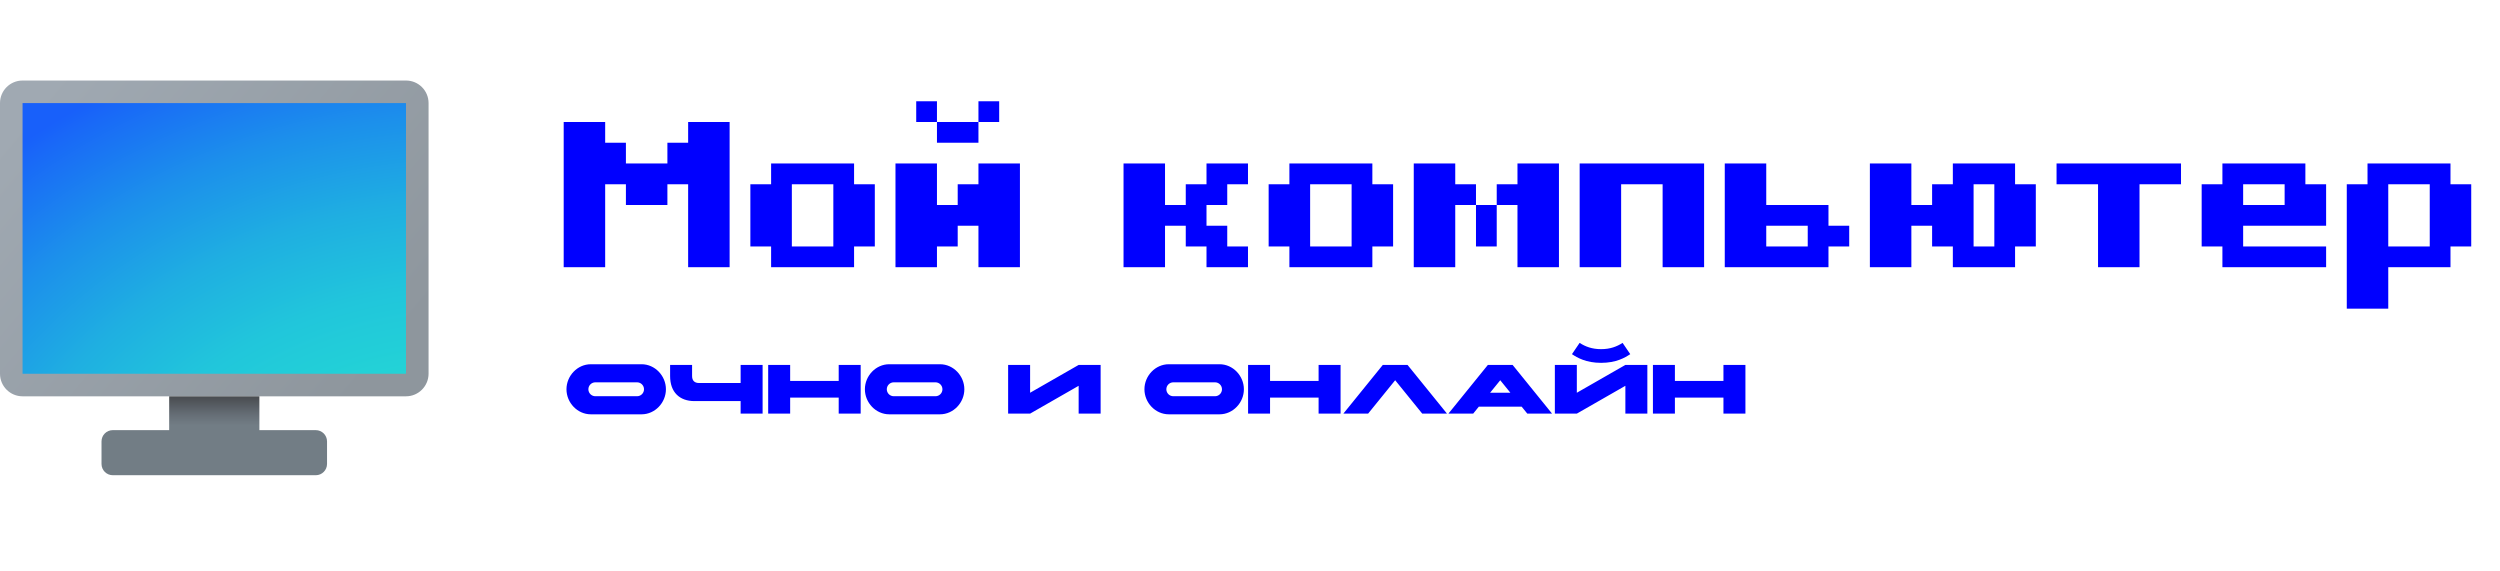
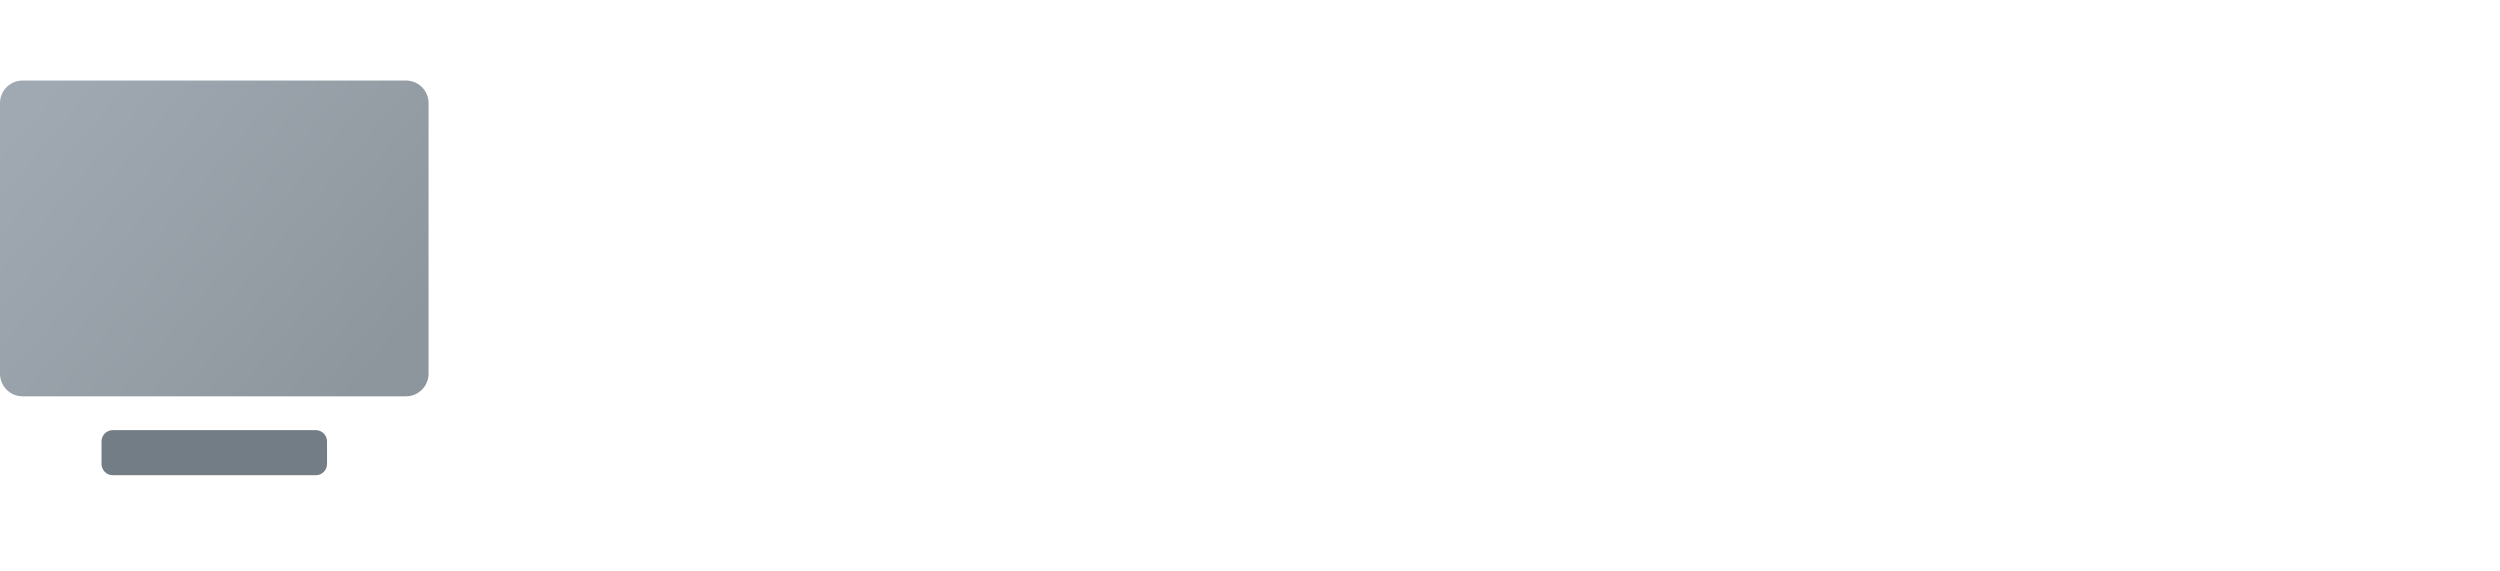
<svg xmlns="http://www.w3.org/2000/svg" width="683" height="156" viewBox="0 0 683 156" fill="none">
  <path d="M110.919 108.272H6.165C2.758 108.272 0 105.513 0 102.107V28.165C0 24.758 2.758 22 6.165 22H110.919C114.325 22 117.084 24.758 117.084 28.165V102.107C117.071 105.513 114.313 108.272 110.919 108.272Z" fill="url(#paint0_linear_20755_2)" />
-   <path d="M110.918 28.165H6.164V102.107H110.918V28.165Z" fill="url(#paint1_radial_20755_2)" />
-   <path d="M86.27 117.513H70.864V108.272H46.217V117.513H30.811C29.107 117.513 27.734 118.899 27.734 120.589V126.754C27.734 128.458 29.12 129.83 30.811 129.83H86.27C87.973 129.83 89.346 128.445 89.346 126.754V120.589C89.346 118.899 87.961 117.513 86.27 117.513Z" fill="url(#paint2_linear_20755_2)" />
-   <path d="M165.333 39H171V44.667H182.333V39H188V33.333H199.333V73H188V50.333H182.333V56H171V50.333H165.333V73H154V33.333H165.333V39ZM210.667 67.333H205V50.333H210.667V44.667H233.333V50.333H239V67.333H233.333V73H210.667V67.333ZM227.667 50.333H216.333V67.333H227.667V50.333ZM272.978 33.333H267.311V27.667H272.978V33.333ZM255.978 67.333V73H244.645V44.667H255.978V56H261.645V50.333H267.311V44.667H278.645V73H267.311V61.667H261.645V67.333H255.978ZM255.978 33.333H250.311V27.667H255.978V33.333ZM267.311 39H255.978V33.333H267.311V39ZM306.95 73V44.667H318.284V56H323.95V50.333H329.617V44.667H340.95V50.333H335.284V56H329.617V61.667H335.284V67.333H340.95V73H329.617V67.333H323.95V61.667H318.284V73H306.95ZM352.261 67.333H346.595V50.333H352.261V44.667H374.928V50.333H380.595V67.333H374.928V73H352.261V67.333ZM369.261 50.333H357.928V67.333H369.261V50.333ZM408.906 67.333H403.239V56H408.906V67.333ZM414.573 50.333V44.667H425.906V73H414.573V56H408.906V50.333H414.573ZM397.573 56V73H386.239V44.667H397.573V50.333H403.239V56H397.573ZM454.228 73V50.333H442.895V73H431.562V44.667H465.562V73H454.228ZM499.539 61.667H505.206V67.333H499.539V73H471.206V44.667H482.539V56H499.539V61.667ZM493.873 67.333V61.667H482.539V67.333H493.873ZM550.517 50.333H556.184V67.333H550.517V73H533.517V67.333H527.851V61.667H522.184V73H510.851V44.667H522.184V56H527.851V50.333H533.517V44.667H550.517V50.333ZM544.851 67.333V50.333H539.184V67.333H544.851ZM561.851 50.333V44.667H595.851V50.333H584.517V73H573.184V50.333H561.851ZM629.828 44.667V50.333H635.495V61.667H612.828V67.333H635.495V73H607.162V67.333H601.495V50.333H607.162V44.667H629.828ZM624.162 50.333H612.828V56H624.162V50.333ZM669.473 44.667V50.333H675.14V67.333H669.473V73H652.473V84.333H641.14V50.333H646.806V44.667H669.473ZM663.806 50.333H652.473V67.333H663.806V50.333ZM161.41 99.51H175.28C178.947 99.51 181.93 102.683 181.93 106.35C181.93 110.017 178.947 113.19 175.28 113.19H161.41C157.743 113.19 154.76 110.017 154.76 106.35C154.76 102.683 157.743 99.51 161.41 99.51ZM174.045 104.45H162.645C161.6 104.45 160.745 105.305 160.745 106.35C160.745 107.395 161.6 108.25 162.645 108.25H174.045C175.09 108.25 175.945 107.395 175.945 106.35C175.945 105.305 175.09 104.45 174.045 104.45ZM202.34 113V109.58H189.724C185.677 109.58 183.074 107.167 183.074 102.74V99.7H189.078V102.74C189.078 103.975 189.743 104.64 190.978 104.64H202.34V99.7H208.344V113H202.34ZM209.867 113V99.7H215.871V104.07H229.133V99.7H235.137V113H229.133V108.63H215.871V113H209.867ZM242.939 99.51H256.809C260.476 99.51 263.459 102.683 263.459 106.35C263.459 110.017 260.476 113.19 256.809 113.19H242.939C239.272 113.19 236.289 110.017 236.289 106.35C236.289 102.683 239.272 99.51 242.939 99.51ZM255.574 104.45H244.174C243.129 104.45 242.274 105.305 242.274 106.35C242.274 107.395 243.129 108.25 244.174 108.25H255.574C256.619 108.25 257.474 107.395 257.474 106.35C257.474 105.305 256.619 104.45 255.574 104.45ZM300.691 99.7V113H294.687V105.4L281.425 113H275.421V99.7H281.425V107.3L294.687 99.7H300.691ZM319.31 99.51H333.18C336.847 99.51 339.83 102.683 339.83 106.35C339.83 110.017 336.847 113.19 333.18 113.19H319.31C315.643 113.19 312.66 110.017 312.66 106.35C312.66 102.683 315.643 99.51 319.31 99.51ZM331.945 104.45H320.545C319.5 104.45 318.645 105.305 318.645 106.35C318.645 107.395 319.5 108.25 320.545 108.25H331.945C332.99 108.25 333.845 107.395 333.845 106.35C333.845 105.305 332.99 104.45 331.945 104.45ZM340.975 113V99.7H346.979V104.07H360.241V99.7H366.245V113H360.241V108.63H346.979V113H340.975ZM381.162 103.88L373.771 113H367.007L377.78 99.7H384.544L395.317 113H388.553L381.162 103.88ZM409.866 103.88L407.092 107.3H412.64L409.866 103.88ZM406.484 99.7H413.248L424.021 113H417.257L415.718 111.1H404.014L402.475 113H395.711L406.484 99.7ZM450.056 99.7V113H444.052V105.4L430.79 113H424.786V99.7H430.79V107.3L444.052 99.7H450.056ZM437.421 95.387C439.929 95.387 441.715 94.684 443.292 93.677L445.382 96.755C443.957 97.705 441.544 99.13 437.421 99.13C433.298 99.13 430.885 97.705 429.46 96.755L431.55 93.677C433.127 94.684 434.913 95.387 437.421 95.387ZM451.579 113V99.7H457.583V104.07H470.845V99.7H476.849V113H470.845V108.63H457.583V113H451.579Z" fill="#0000FF" />
+   <path d="M86.27 117.513H70.864V108.272V117.513H30.811C29.107 117.513 27.734 118.899 27.734 120.589V126.754C27.734 128.458 29.12 129.83 30.811 129.83H86.27C87.973 129.83 89.346 128.445 89.346 126.754V120.589C89.346 118.899 87.961 117.513 86.27 117.513Z" fill="url(#paint2_linear_20755_2)" />
  <defs>
    <linearGradient id="paint0_linear_20755_2" x1="11.286" y1="25.269" x2="102.046" y2="101.848" gradientUnits="userSpaceOnUse">
      <stop stop-color="#A0A9B2" />
      <stop offset="1" stop-color="#8E969D" />
    </linearGradient>
    <radialGradient id="paint1_radial_20755_2" cx="0" cy="0" r="1" gradientUnits="userSpaceOnUse" gradientTransform="translate(129.654 182.01) scale(215.093 190.993)">
      <stop offset="0.323" stop-color="#23D8D5" />
      <stop offset="0.427" stop-color="#23D3D6" />
      <stop offset="0.542" stop-color="#21C6DB" />
      <stop offset="0.664" stop-color="#1FAFE1" />
      <stop offset="0.789" stop-color="#1C90EB" />
      <stop offset="0.917" stop-color="#1969F7" />
      <stop offset="0.944" stop-color="#1860FA" />
    </radialGradient>
    <linearGradient id="paint2_linear_20755_2" x1="58.537" y1="108.225" x2="58.537" y2="129.881" gradientUnits="userSpaceOnUse">
      <stop stop-color="#484B4F" />
      <stop offset="0.23" stop-color="#656D75" />
      <stop offset="0.367" stop-color="#727D85" />
    </linearGradient>
  </defs>
</svg>